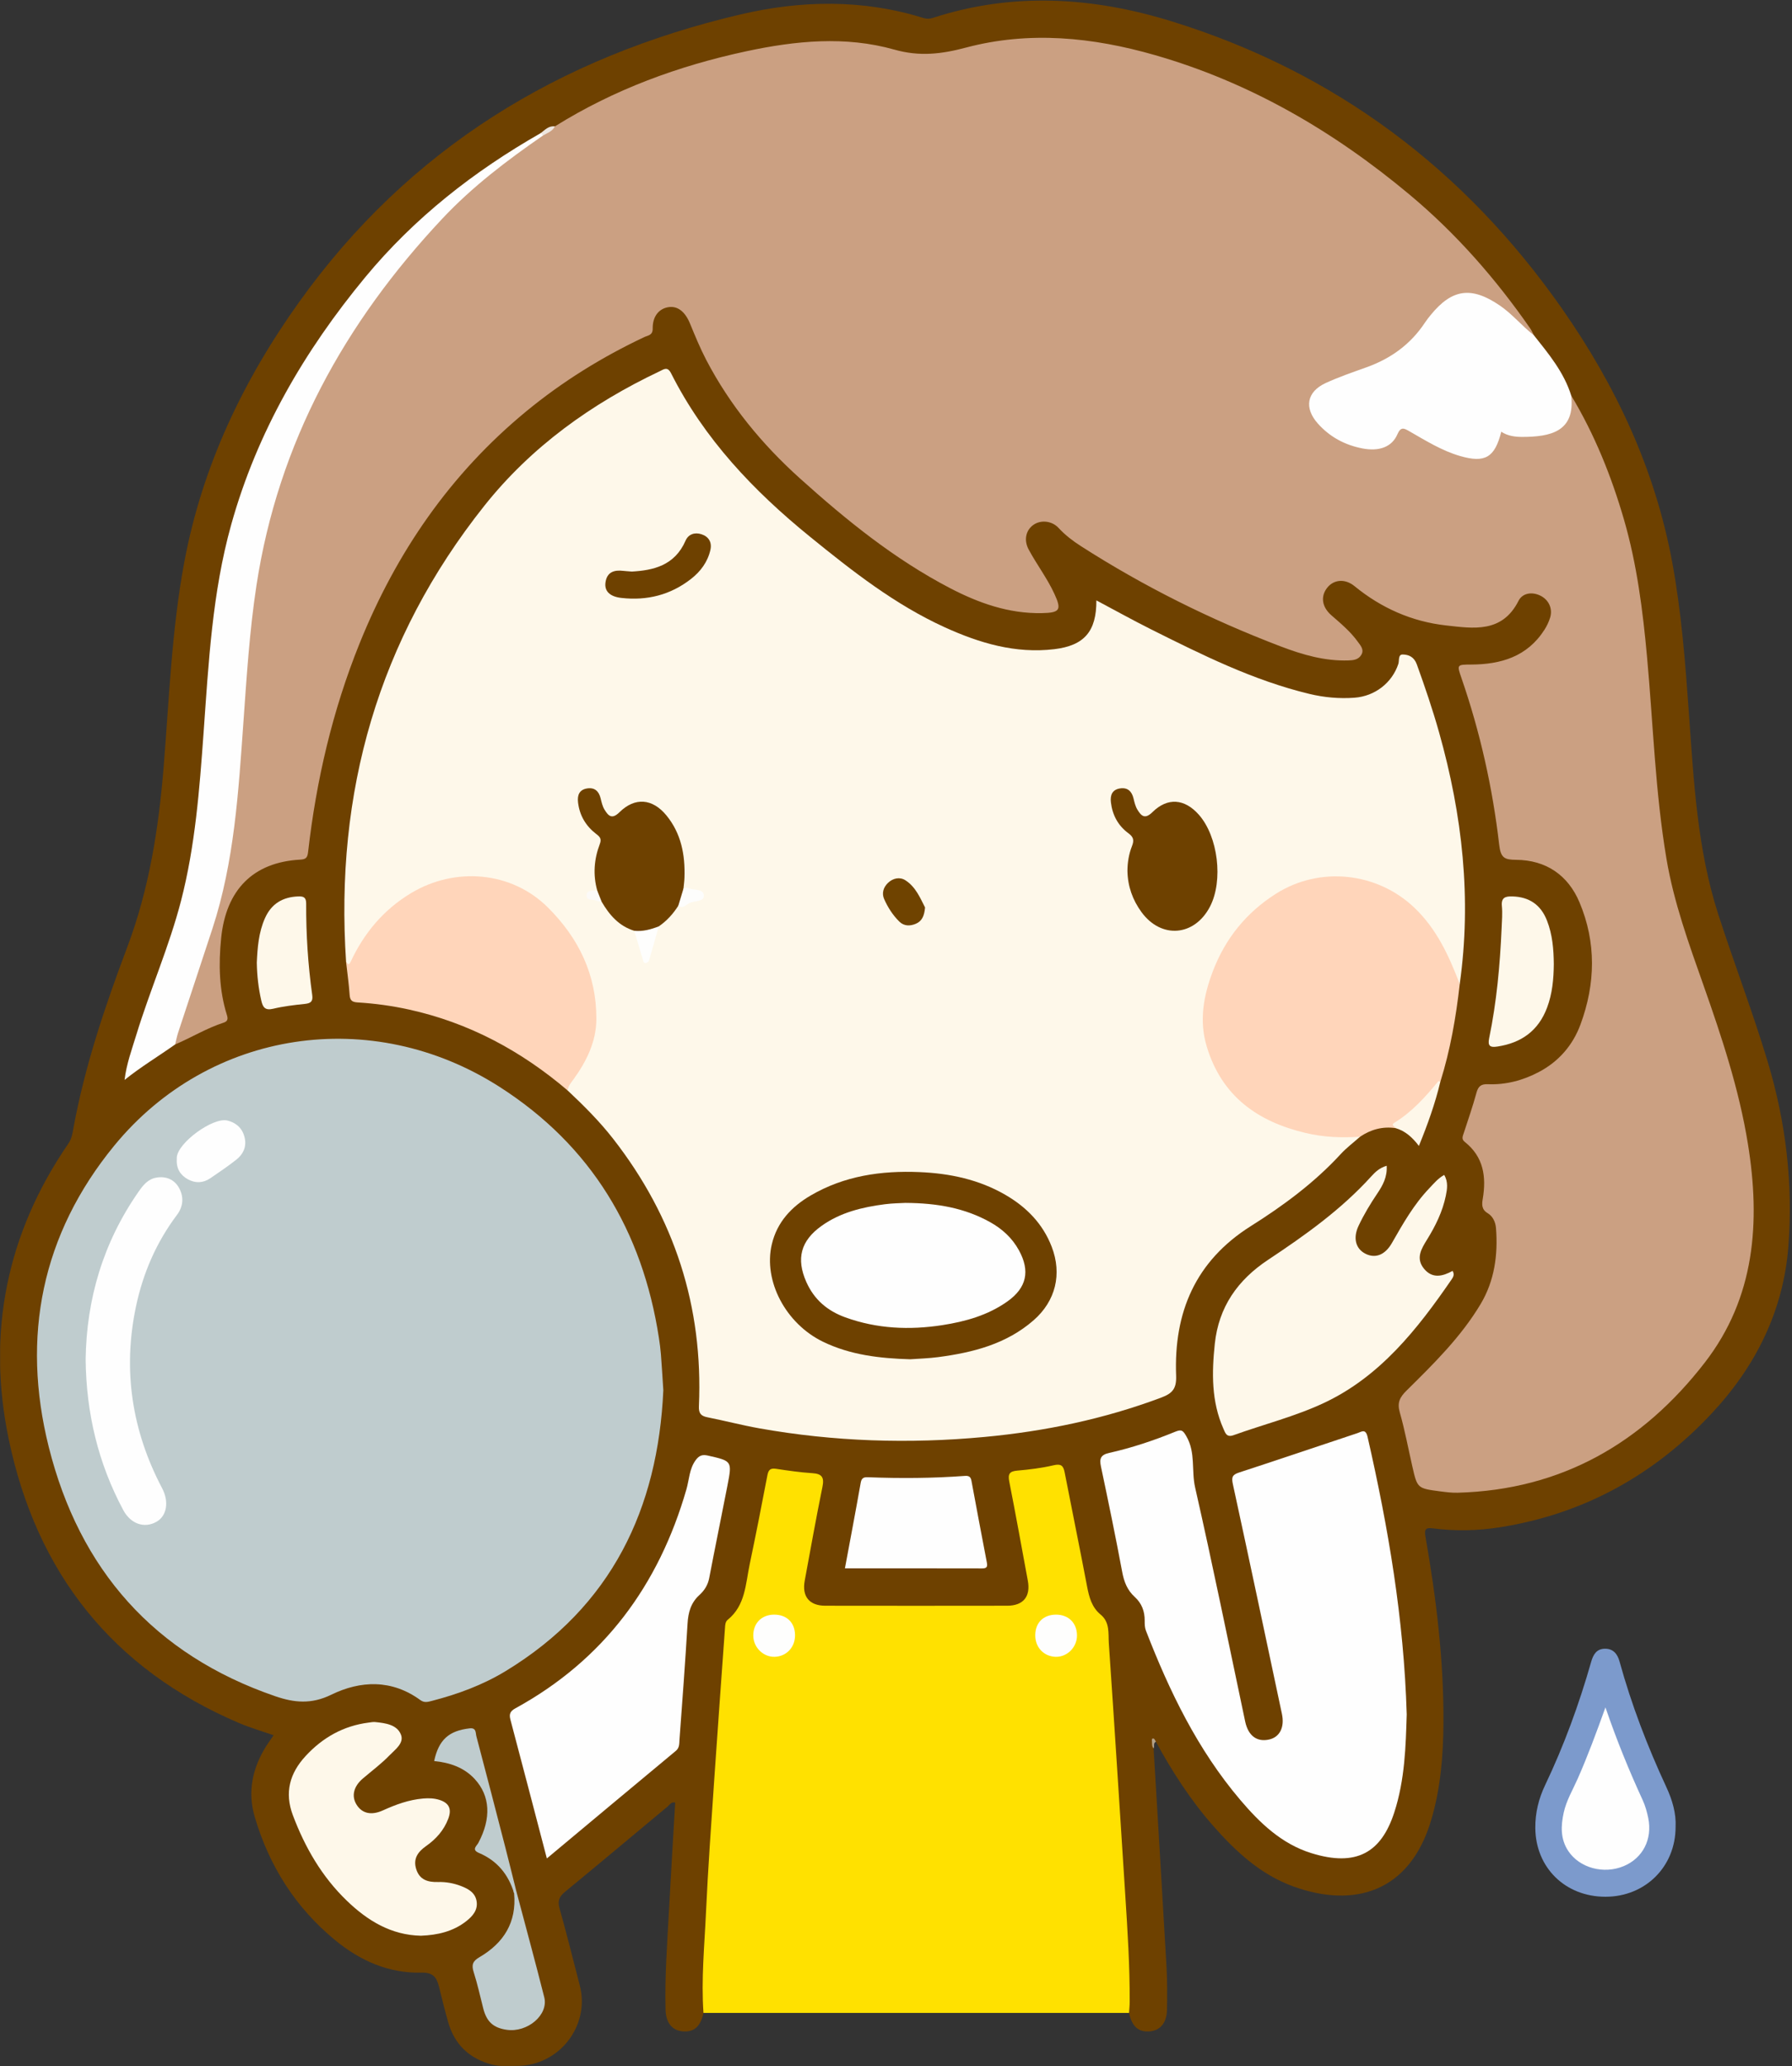
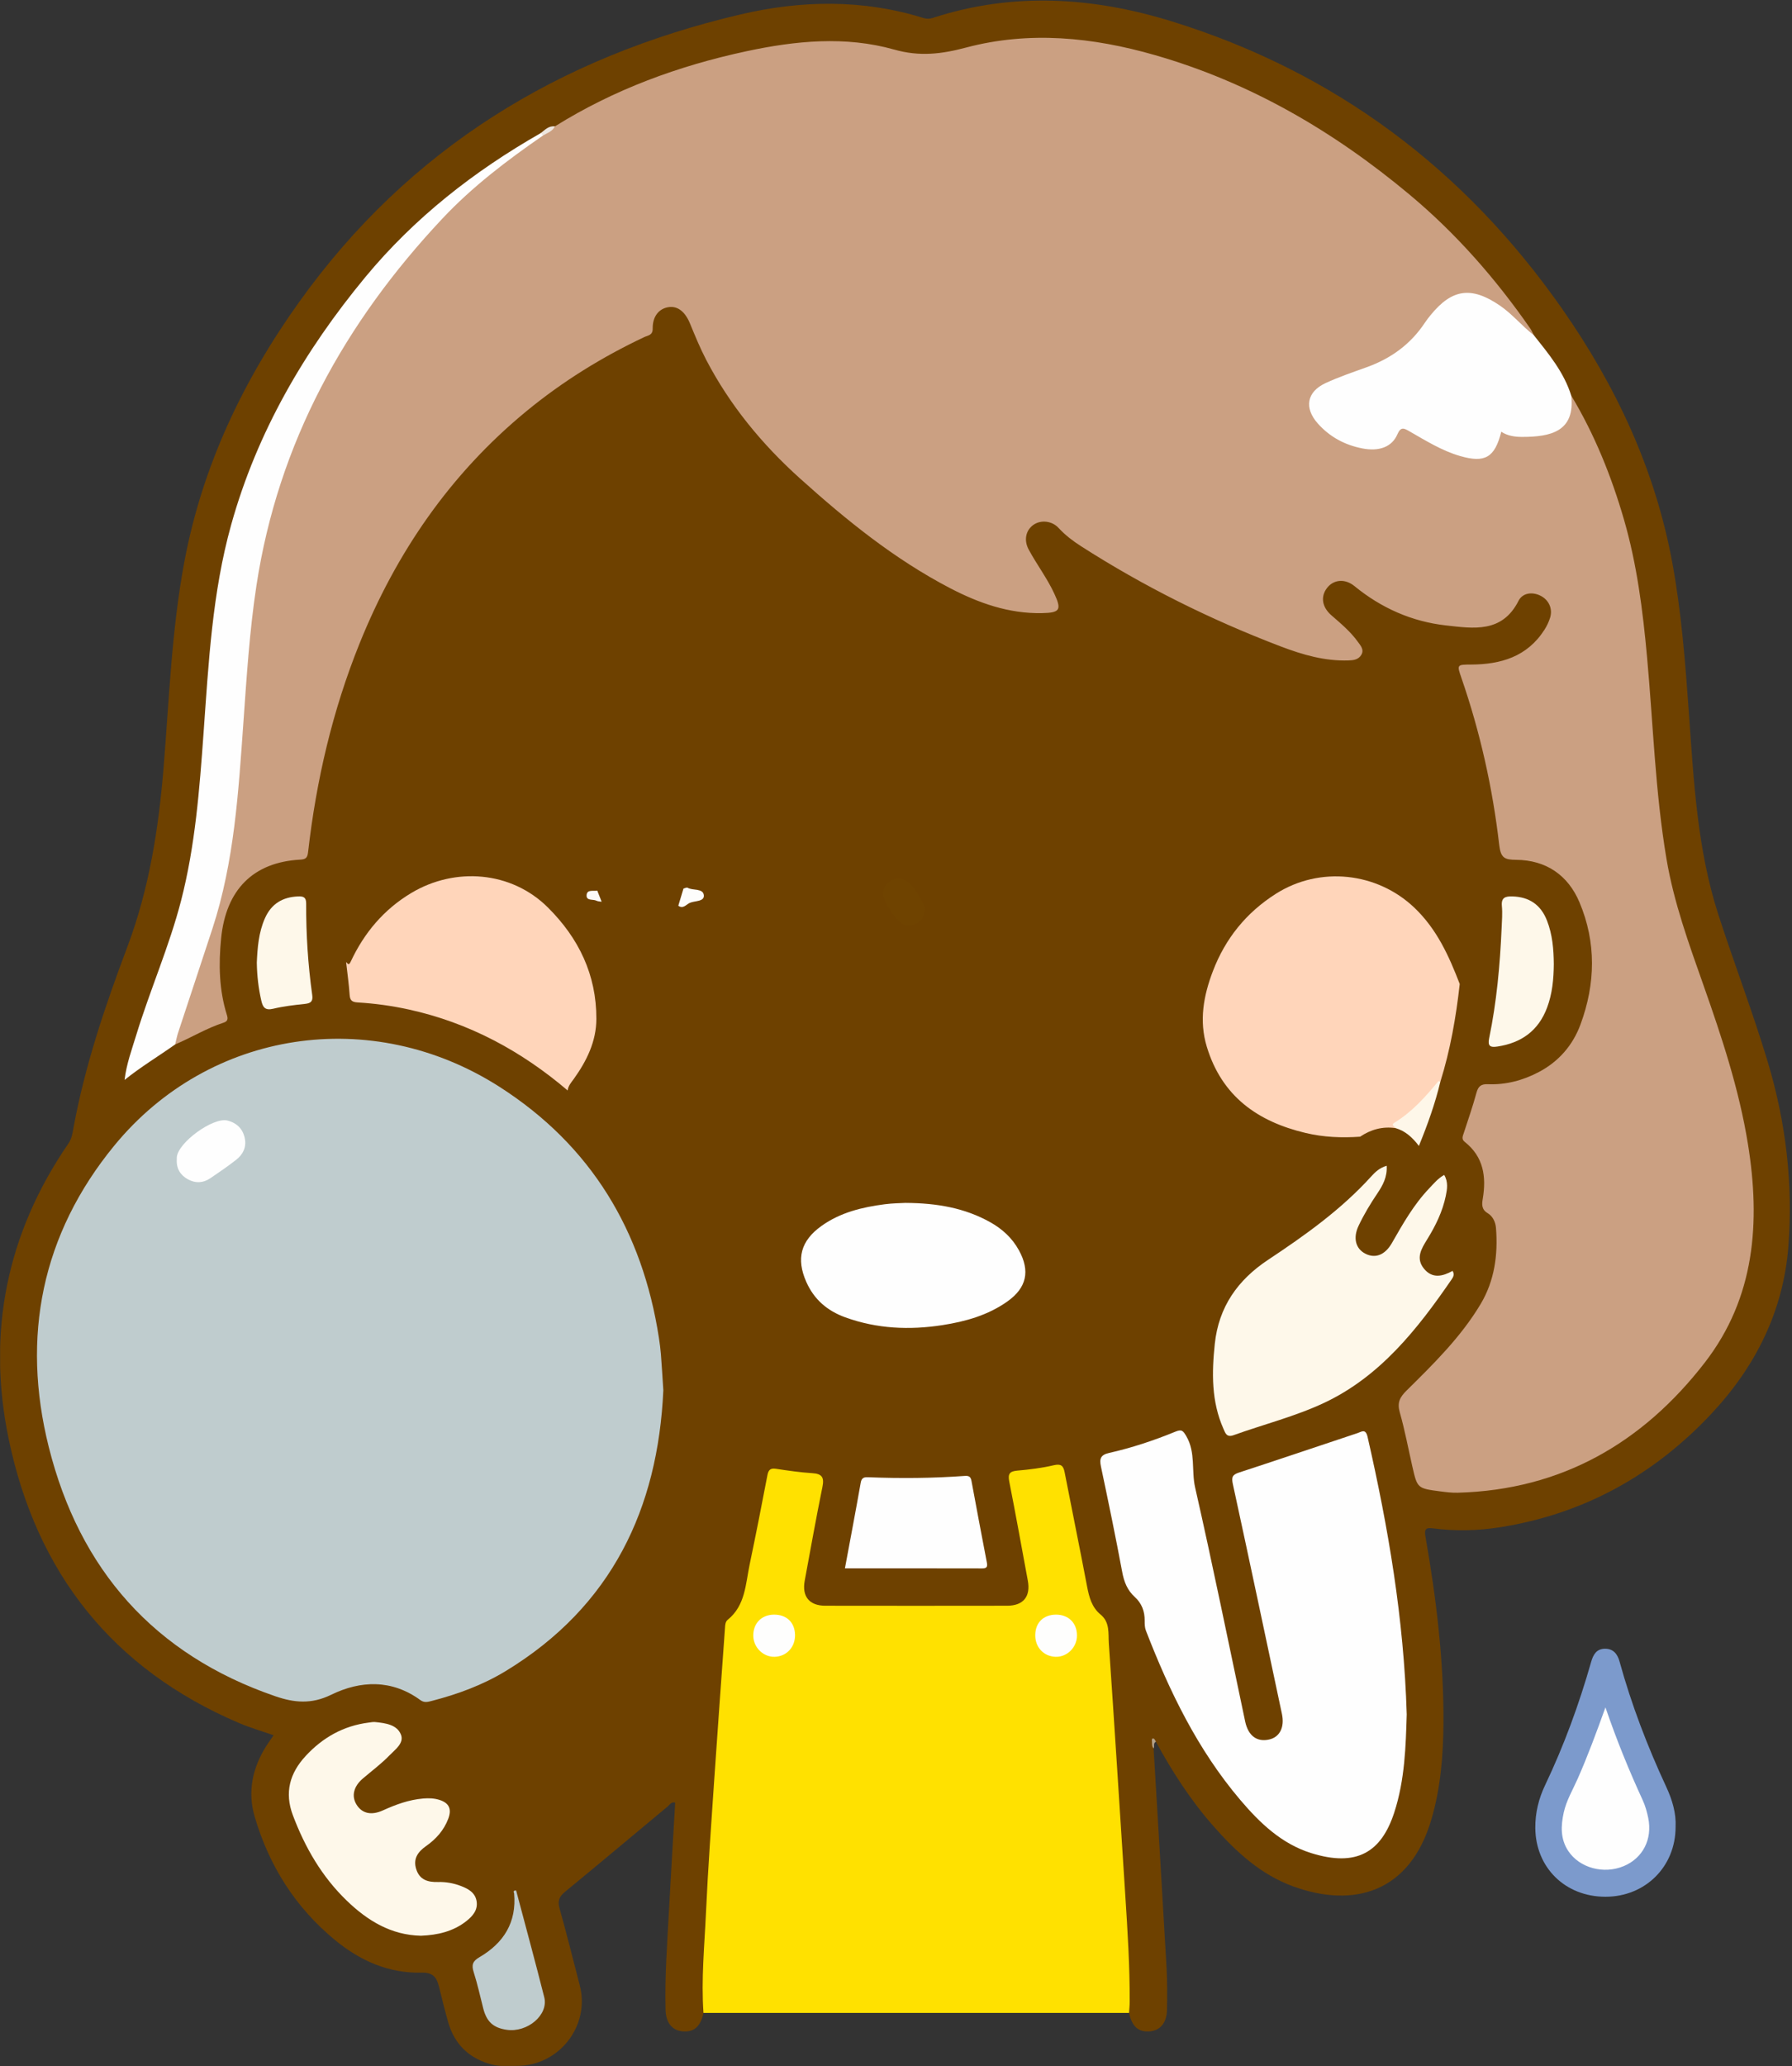
<svg xmlns="http://www.w3.org/2000/svg" version="1.1" x="0" y="0" width="807" height="930" viewBox="0, 0, 807, 930">
  <rect x="0" y="0" width="807" height="930" fill="#333333" stroke="none" />
  <defs>
    <clipPath id="Clip_1">
      <path d="M0.06,0.259 L806.023,0.259 L806.023,929.94 L0.06,929.94 z" />
    </clipPath>
  </defs>
  <g id="Layer_1">
    <g clip-path="url(#Clip_1)">
      <path d="M316.799,906.106 C315.46,912.216 312.593,914.79 307.556,914.405 C302.773,914.039 299.876,910.662 299.72,904.586 C299.337,889.594 300.486,874.643 301.279,859.687 C302.132,843.594 303.129,827.508 304.064,811.406 C302.209,810.964 301.559,812.433 300.634,813.202 C285.259,825.966 269.978,838.845 254.527,851.516 C251.861,853.703 251.024,855.612 251.988,859.041 C255.224,870.556 258.097,882.174 261.103,893.754 C265.813,911.895 251.795,929.905 232.908,929.92 C229.256,929.923 225.455,930.287 221.979,929.437 C211.668,926.915 204.696,920.499 201.782,910.106 C200.301,904.827 198.971,899.505 197.664,894.179 C196.65,890.046 194.897,887.821 189.858,887.953 C175.066,888.341 162.225,882.619 150.982,873.392 C133.097,858.715 121.221,839.978 114.713,817.843 C111.353,806.415 113.717,795.799 119.943,785.885 C120.907,784.35 121.996,782.892 123.224,781.115 C117.874,779.238 112.606,777.718 107.601,775.584 C50.581,751.267 16.438,707.883 3.932,647.858 C-6.028,600.051 2.936,555.294 30.793,514.765 C32.321,512.541 32.633,510.203 33.076,507.785 C38.219,479.711 47.35,452.795 57.36,426.197 C67.196,400.059 71.445,372.927 73.688,345.309 C76.192,314.473 77.301,283.49 83.003,252.978 C91.061,209.856 109.463,171.23 134.811,135.817 C184.135,66.906 251.771,25.639 333.414,6.51 C360.746,0.106 388.52,-0.415 415.832,8.1 C417.332,8.567 418.682,8.519 420.161,8.038 C456.187,-3.671 492.238,-1.36 527.715,9.626 C601.2,32.381 659.582,76.174 703.564,139.126 C727.72,173.703 745.31,211.24 753.046,253.025 C757.205,275.49 758.941,298.211 760.569,320.949 C762.756,351.483 764.296,382.161 773.79,411.567 C780.982,433.842 789.394,455.706 796.125,478.156 C804.257,505.276 807.542,532.976 805.369,561.044 C803.122,590.082 790.647,615.07 770.826,636.244 C744.864,663.98 713.25,681.498 675.552,687.475 C665.493,689.07 655.335,689.289 645.206,687.962 C641.939,687.535 641.379,688.466 641.943,691.7 C646.78,719.444 650.211,747.348 650.035,775.57 C649.943,790.242 648.77,804.806 644.601,819.008 C634.845,852.238 609.383,858.841 582.638,849.243 C567.785,843.913 556.545,833.495 546.343,821.897 C536.188,810.352 527.884,797.514 520.549,784.031 C518.08,784.285 519.311,785.832 519.506,787.017 C521.454,819.725 523.451,852.43 525.308,885.143 C525.675,891.617 525.652,898.125 525.536,904.613 C525.429,910.577 522.478,914.036 517.69,914.405 C512.656,914.793 509.8,912.231 508.441,906.108 C507.409,904.693 507.125,903.061 507.155,901.37 C507.464,883.709 506.008,866.109 505.01,848.507 C503.974,830.24 502.778,811.977 501.483,793.722 C500.352,777.79 499.137,761.861 498.185,745.918 C497.705,737.88 497.655,729.956 491.335,723.676 C489.063,721.417 488.777,717.952 488.154,714.846 C484.977,699.002 481.828,683.151 478.626,667.312 C477.363,661.068 476.896,660.786 470.612,661.814 C467.324,662.352 464.06,663.204 460.74,663.325 C456.552,663.479 455.727,665.53 456.49,669.22 C459.223,682.434 461.434,695.75 464.059,708.986 C464.647,711.95 465.162,714.903 463.864,717.821 C461.679,722.734 457.628,724.423 452.555,724.439 C439.227,724.482 425.899,724.452 412.571,724.457 C399.577,724.463 386.582,724.537 373.588,724.429 C363.488,724.345 359.243,719.212 361.126,709.382 C363.54,696.784 365.806,684.158 368.242,671.564 C369.306,666.062 368.529,665.021 362.987,664.564 C359.826,664.303 356.709,663.773 353.565,663.42 C347.809,662.775 347.519,662.918 346.327,668.781 C343.441,682.985 340.532,697.185 337.819,711.422 C336.65,717.555 335.021,723.268 330.641,728.122 C326.944,732.219 327.569,737.85 327.208,742.926 C325.92,761.013 324.661,779.104 323.426,797.195 C322.554,809.972 321.892,822.773 321.038,835.553 C320.018,850.825 319.679,866.133 318.343,881.385 C317.819,887.366 318.227,893.374 318.121,899.369 C318.079,901.691 318.293,904.067 316.799,906.106" fill="#6E4100" />
    </g>
    <path d="M316.799,906.106 C315.736,890.942 317.246,875.83 317.94,860.717 C318.855,840.78 320.303,820.867 321.653,800.952 C323.193,778.217 324.878,755.491 326.491,732.761 C326.586,731.416 326.612,730.018 327.744,729.099 C335.676,722.659 335.744,713.085 337.587,704.267 C340.375,690.93 343.027,677.563 345.566,664.176 C346.041,661.672 346.872,660.775 349.473,661.167 C354.895,661.985 360.342,662.79 365.808,663.131 C370.234,663.408 371.245,665.062 370.363,669.371 C367.497,683.373 365.008,697.452 362.396,711.506 C361.075,718.612 364.434,722.789 371.652,722.8 C398.966,722.842 426.28,722.842 453.594,722.799 C460.852,722.788 464.184,718.639 462.865,711.527 C460.106,696.653 457.439,681.761 454.508,666.921 C453.819,663.437 454.653,662.278 458.183,661.976 C463.64,661.509 469.126,660.818 474.451,659.58 C477.745,658.815 478.846,659.666 479.441,662.732 C482.766,679.86 486.29,696.949 489.544,714.09 C490.467,718.949 491.67,723.527 495.643,726.78 C499.907,730.271 499.04,735.3 499.346,739.732 C501.954,777.568 504.316,815.42 506.763,853.267 C507.793,869.206 508.797,885.147 508.743,901.131 C508.738,902.79 508.546,904.449 508.441,906.108 C444.56,906.107 380.679,906.107 316.799,906.106" fill="#FFE100" />
    <path d="M754.577,822.363 C754.585,840.302 740.886,853.79 723.029,853.804 C704.875,853.818 691.567,840.691 691.401,822.908 C691.337,816.065 692.908,809.677 695.79,803.626 C704.323,785.715 711.116,767.166 716.542,748.106 C717.495,744.76 718.99,742.159 722.829,742.157 C726.589,742.155 728.424,744.596 729.349,747.949 C734.713,767.39 741.91,786.142 750.405,804.423 C753.081,810.183 754.884,816.25 754.577,822.363" fill="#7C9ACC" />
    <path d="M519.506,787.017 C518.632,786.1 518.888,784.909 518.764,783.821 C518.7,783.259 518.578,782.359 519.534,782.607 C519.966,782.72 520.217,783.535 520.549,784.031 C519.158,784.662 520.071,786.098 519.506,787.017" fill="#B4A188" />
    <path d="M249.883,56.894 C276.509,40.267 305.521,29.64 336.068,23.084 C358.212,18.332 380.73,16.104 402.755,22.331 C414.115,25.544 423.986,24.352 434.969,21.432 C463.515,13.845 492.032,16.742 520.104,24.803 C563.028,37.129 600.686,59.133 634.8,87.626 C655.775,105.145 673.581,125.478 689.125,147.869 C689.77,148.798 690.203,149.874 690.735,150.882 C687.553,151.817 686.386,149.009 684.749,147.424 C679.826,142.66 674.896,137.945 668.48,135.219 C659.799,131.531 653.153,133.197 647.148,140.455 C645.451,142.507 643.725,144.541 642.2,146.725 C635.902,155.749 627.459,161.966 617.271,165.947 C611.845,168.067 606.402,170.142 600.929,172.137 C598.728,172.939 596.597,173.859 594.782,175.387 C590.644,178.869 589.776,182.9 592.881,187.28 C599.172,196.154 607.867,200.763 618.833,200.674 C622.974,200.641 626.299,198.797 628.12,194.991 C629.883,191.31 632.359,191.246 635.415,193.071 C640.852,196.318 646.515,199.129 652.19,201.923 C656.152,203.873 660.308,204.731 664.726,204.773 C669.365,204.818 672.587,202.892 673.535,198.349 C674.466,193.888 676.751,193.28 680.689,194.514 C686.269,196.263 691.888,195.476 697.395,193.873 C702.962,192.252 706.171,188.712 706.31,182.703 C706.348,181.071 706.16,179.325 707.568,178.04 C718.086,195.537 725.657,214.324 731.324,233.852 C737.184,254.044 739.811,274.822 741.722,295.723 C744.49,326.013 745.396,356.471 750.465,386.558 C753.777,406.213 760.527,424.763 767.111,443.422 C775.358,466.796 783.167,490.315 787.144,514.893 C792.841,550.101 790.389,584.053 767.751,613.32 C739.739,649.536 703.164,670.66 656.464,671.935 C653.823,672.007 651.153,671.667 648.522,671.321 C638.269,669.973 638.267,669.945 636.014,660.06 C634.167,651.957 632.647,643.762 630.374,635.78 C629.132,631.418 630.326,629.001 633.444,625.925 C645.64,613.888 657.941,601.804 666.797,586.967 C673.009,576.561 674.639,564.885 673.7,552.866 C673.482,550.071 672.286,547.514 669.942,546.098 C667.167,544.422 667.312,542.17 667.734,539.653 C669.4,529.717 668.112,520.71 659.627,514.009 C658.008,512.73 658.738,511.421 659.198,509.999 C661.143,503.988 663.242,498.018 664.895,491.928 C665.69,488.997 666.939,487.924 670.012,488.049 C678.165,488.379 685.866,486.32 693.041,482.532 C701.958,477.824 708.281,470.522 711.736,461.19 C718.518,442.875 718.929,424.263 711.293,406.159 C706.143,393.95 696.261,387.149 682.778,387.043 C677.599,387.002 675.833,386.252 675.149,380.333 C672.183,354.689 666.568,329.549 658.105,305.1 C656.063,299.202 656.106,299.162 662.394,299.142 C675.899,299.1 687.775,295.599 695.528,283.467 C696.591,281.803 697.469,279.951 698.059,278.07 C699.336,273.999 697.463,269.93 693.586,268.081 C689.721,266.238 685.571,267.039 683.849,270.452 C676.465,285.089 663.464,282.902 651.162,281.526 C635.808,279.808 622.033,273.705 609.986,263.847 C605.716,260.352 600.611,260.821 597.642,264.626 C594.601,268.522 595.322,273.276 599.578,276.975 C603.854,280.691 608.223,284.338 611.538,288.971 C612.71,290.609 614.475,292.457 613.006,294.84 C611.71,296.943 609.547,297.213 607.316,297.288 C596.612,297.647 586.573,294.724 576.736,290.975 C545.218,278.965 515.155,264.038 486.749,245.82 C483.097,243.478 479.684,240.867 476.707,237.646 C473.695,234.386 468.688,233.928 465.377,236.266 C461.936,238.696 460.978,243.164 463.268,247.405 C466.906,254.139 471.577,260.274 474.807,267.257 C478.163,274.515 477.405,275.831 469.217,275.991 C454.314,276.284 440.738,271.468 427.769,264.71 C402.76,251.68 381.051,234.079 360.218,215.328 C343.126,199.944 328.676,182.406 318.008,161.946 C315.245,156.647 312.98,151.078 310.693,145.547 C308.569,140.41 305.279,137.705 301.247,138.233 C296.856,138.809 293.856,142.301 293.93,147.901 C293.97,150.986 291.767,150.968 290.209,151.703 C271.142,160.694 253.352,171.699 237.063,185.1 C202.718,213.355 178.372,248.808 161.847,289.845 C149.721,319.957 142.428,351.291 138.75,383.489 C138.464,385.996 137.844,386.812 135.254,386.951 C113.955,388.096 101.757,400.562 99.583,422.37 C98.411,434.116 98.652,445.613 102.191,456.917 C102.753,458.713 102.532,459.751 100.678,460.351 C93.052,462.816 86.211,467.034 78.877,470.15 C76.982,468.069 78.537,466.045 79.089,464.092 C83.973,446.779 90.501,429.997 95.774,412.81 C101.02,395.709 103.541,378.095 105.343,360.349 C108.835,325.962 109.192,291.285 115.082,257.117 C119.323,232.512 126.821,209.006 137.408,186.387 C148.903,161.826 163.197,139.07 180.059,117.889 C198.037,95.306 219.197,76.245 243.549,60.742 C245.738,59.592 247.559,57.829 249.883,56.894" fill="#CBA082" />
-     <path d="M155.859,433.056 C150.756,356.75 170.321,287.765 218.124,227.656 C239.267,201.071 266.421,181.635 297.081,167.116 C298.963,166.225 300.599,164.839 302.21,168.033 C317.119,197.597 339.364,220.973 364.789,241.618 C383.797,257.053 403.037,272.18 425.527,282.397 C441.143,289.492 457.3,294.313 474.769,292.224 C488.237,290.614 493.796,284.277 493.735,270.261 C502.074,274.686 510.103,279.159 518.315,283.265 C541.347,294.779 564.399,306.283 589.654,312.352 C596.329,313.956 603.111,314.573 609.968,314.07 C619.219,313.392 626.903,307.346 629.716,298.877 C630.213,297.384 629.515,294.573 631.706,294.614 C634.429,294.664 636.833,295.707 638.058,299.101 C641.724,309.258 645.197,319.464 648.121,329.858 C658.556,366.948 662.784,404.545 657.369,442.931 C654.703,442.299 654.675,439.781 654.005,437.898 C649.434,425.043 642.286,413.923 631.41,405.61 C613.728,392.097 589.842,392.233 570.679,406.614 C554.291,418.913 545.276,435.662 543.223,455.697 C541.904,468.565 546.348,480.35 555.139,490.121 C569.242,505.795 587.568,510.678 607.837,510.493 C609.463,510.478 611.506,509.103 612.506,511.672 C609.576,514.272 606.396,516.643 603.758,519.511 C591.925,532.376 577.97,542.677 563.331,551.892 C538.278,567.662 528.563,590.811 529.648,619.249 C529.871,625.093 527.985,627.221 522.945,629.111 C497.219,638.759 470.608,644.283 443.342,646.832 C409.372,650.008 375.53,648.937 341.91,642.943 C334.063,641.544 326.332,639.51 318.509,637.961 C315.535,637.372 314.608,636.062 314.743,632.979 C316.711,588.133 303.732,548.045 276.15,512.653 C269.991,504.75 262.926,497.709 255.64,490.87 C254.318,488.88 255.559,487.288 256.665,485.916 C276.344,461.513 265.539,431.473 249.418,413.064 C239.886,402.179 227.904,396.148 213.653,395.655 C201.162,395.224 189.909,399.591 179.845,407.205 C170.988,413.907 164.799,422.599 159.475,432.123 C158.965,433.034 158.422,438.332 155.859,433.056" fill="#FEF8EA" />
    <path d="M298.719,625.814 C296.31,679.016 275.554,723.145 227.731,752.208 C217.428,758.469 206.197,762.621 194.544,765.62 C192.828,766.062 191.152,766.631 189.337,765.302 C176.496,755.901 162.377,756.403 149.146,762.873 C140.189,767.253 132.454,766.451 124.001,763.554 C69.417,744.845 35.759,706.482 21.952,651.316 C9.543,601.736 18.735,555.57 51.484,515.657 C94.343,463.42 167.416,452.435 224.947,489.226 C266.24,515.633 289.308,554.081 296.733,602.231 C297.113,604.695 297.438,607.175 297.634,609.66 C298.026,614.635 298.31,619.618 298.719,625.814" fill="#BFCCCE" />
    <path d="M633.496,771.716 C633.068,785.882 632.692,801.155 627.864,815.939 C622.017,833.841 610.896,840.519 590.473,834.149 C577.132,829.987 567.331,820.572 558.534,810.214 C539.348,787.624 526.637,761.362 516.027,733.965 C515.507,732.623 515.478,731.028 515.49,729.553 C515.525,725.322 514.174,721.719 511.018,718.856 C507.674,715.822 506.192,712.049 505.362,707.585 C502.411,691.727 499.129,675.928 495.794,660.144 C495.048,656.613 495.613,654.893 499.504,654.017 C509.717,651.719 519.66,648.407 529.344,644.437 C532.22,643.257 532.841,644.072 534.294,646.585 C538.497,653.854 536.477,661.975 538.214,669.611 C546.176,704.609 553.307,739.797 560.744,774.915 C562.106,781.346 566.056,784.28 571.58,783.012 C576.333,781.921 578.568,777.493 577.293,771.483 C569.977,737.013 562.698,702.535 555.209,668.102 C554.53,664.978 554.919,663.839 558.023,662.83 C575.848,657.035 593.59,650.984 611.381,645.081 C613.173,644.486 614.983,642.928 615.873,646.828 C625.177,687.599 632.237,728.667 633.496,771.716" fill="#FEFEFE" />
    <path d="M612.506,511.672 C604.27,512.252 596.119,511.926 588.027,510.011 C566.337,504.878 550.25,493.509 543.469,471.193 C539.884,459.398 542.034,448.087 546.209,437.147 C551.79,422.521 561.185,410.817 574.616,402.299 C594.319,389.801 620.147,392.578 636.974,408.624 C647.105,418.285 652.513,430.346 657.369,442.931 C655.7,457.862 653.134,472.615 648.627,486.982 C643.394,494.031 637.435,500.353 630.194,505.392 C629.333,505.991 628.977,506.938 628.537,507.826 C622.676,506.949 617.373,508.403 612.506,511.672" fill="#FFD5BA" />
    <path d="M624.471,524.752 C624.791,529.818 622.701,533.6 620.294,537.17 C617.123,541.871 614.202,546.703 611.792,551.828 C609.224,557.288 610.492,562.134 614.921,564.362 C619.479,566.656 623.815,564.794 626.814,559.547 C631.768,550.881 636.692,542.178 643.664,534.884 C645.708,532.746 647.585,530.41 650.391,528.879 C652.234,532.09 651.729,535.221 651.095,538.295 C649.632,545.393 646.473,551.813 642.696,557.909 C640.052,562.177 637.447,566.44 641.3,571.124 C645.049,575.681 649.695,574.55 654.15,572.076 C655.158,573.727 654.382,574.946 653.664,575.988 C638.276,598.363 621.507,619.631 596.29,631.489 C583.299,637.598 569.11,641.141 555.528,646.027 C552.35,647.17 551.792,645.031 550.964,643.169 C545.496,630.859 545.69,617.964 547.063,604.934 C548.812,588.346 557.318,576.214 571.036,567.115 C587.699,556.062 603.985,544.487 617.533,529.534 C619.268,527.619 621.212,525.715 624.471,524.752" fill="#FEF8EA" />
-     <path d="M246.269,836.553 C240.66,815.145 235.307,794.597 229.857,774.074 C229.193,771.574 229.743,770.273 232.095,768.984 C271.898,747.177 296.67,713.607 309.125,670.385 C310.394,665.983 310.395,661.193 313.312,657.234 C314.829,655.176 316.302,654.649 318.766,655.207 C329.679,657.677 329.751,657.621 327.583,668.777 C324.887,682.652 322.031,696.495 319.375,710.377 C318.776,713.51 317.211,715.945 314.976,717.971 C311.121,721.466 309.922,725.81 309.624,730.883 C308.597,748.314 307.277,765.727 305.995,783.141 C305.868,784.874 306.068,786.71 304.351,788.135 C285.167,804.061 266.038,820.055 246.269,836.553" fill="#FEFEFE" />
    <path d="M155.859,433.056 C156.628,433.65 156.961,434.96 157.965,432.813 C164.007,419.887 172.877,409.347 185.236,401.956 C204.925,390.182 230.247,392.101 246.713,408.468 C260.659,422.331 268.605,438.789 268.568,458.61 C268.549,468.767 264.209,477.581 258.393,485.679 C257.222,487.309 255.864,488.769 255.641,490.871 C234.73,473.056 211.195,460.388 184.228,454.447 C176.603,452.767 168.88,451.707 161.1,451.235 C158.608,451.084 157.632,450.411 157.455,447.848 C157.114,442.904 156.412,437.985 155.859,433.056" fill="#FFD5BA" />
    <path d="M244.585,60.97 C228.378,72.135 212.689,84.056 199.216,98.4 C155.239,145.222 125.301,199.293 115.492,263.526 C112.375,283.934 111.089,304.499 109.621,325.061 C107.385,356.395 105.544,387.81 95.669,418 C90.555,433.636 85.338,449.238 80.203,464.868 C79.638,466.588 79.313,468.387 78.877,470.15 C71.341,475.479 63.412,480.237 56.1,486.121 C56.939,478.95 59.358,472.474 61.369,465.888 C67.571,445.573 76.21,426.058 81.531,405.468 C87.928,380.715 89.842,355.317 91.671,329.924 C93.941,298.416 95.563,266.789 104.124,236.148 C115.768,194.474 137.077,157.911 164.486,124.778 C186.577,98.073 213.445,77.052 243.47,59.943 C244.605,59.457 244.745,60.051 244.585,60.97" fill="#FEFEFE" />
    <path d="M707.568,178.04 C709.423,194.305 698.28,196.654 685.523,196.672 C682.366,196.677 678.982,196.269 676.081,194.341 C673.144,206.004 668.741,208.527 657.511,205.267 C649.279,202.878 642.072,198.35 634.72,194.148 C632.353,192.794 630.849,191.877 629.292,195.508 C626.846,201.216 621.055,203.311 613.536,201.854 C605.641,200.325 598.837,196.693 593.443,190.62 C587.218,183.612 588.449,176.372 596.955,172.443 C602.971,169.664 609.291,167.522 615.539,165.274 C626.361,161.379 635.215,154.987 641.62,145.341 C642.447,144.097 643.372,142.912 644.318,141.755 C653.961,129.962 662.668,128.852 675.37,137.489 C681.051,141.352 685.351,146.721 690.734,150.881 C697.404,159.278 704.295,167.537 707.568,178.04" fill="#FEFEFE" />
    <path d="M189.568,871.348 C176.072,871.066 165.474,864.538 156.155,855.552 C144.947,844.744 137.354,831.623 131.888,817.111 C128.032,806.871 130.511,798.184 137.591,790.496 C145.27,782.158 154.654,776.845 166.04,775.406 C167.026,775.281 168.038,775.066 169.008,775.168 C173.556,775.646 178.725,776.284 180.545,780.778 C182.111,784.644 177.922,787.551 175.434,790.123 C171.752,793.927 167.45,797.132 163.402,800.58 C159.213,804.147 158.168,808.535 160.605,812.404 C163.101,816.365 167.269,817.274 172.448,814.925 C178.223,812.307 184.116,810.137 190.509,809.587 C193.031,809.37 195.532,809.442 197.918,810.208 C202.291,811.611 203.517,814.353 201.86,818.712 C199.903,823.863 196.369,827.837 191.956,830.929 C188.17,833.582 185.948,836.685 187.445,841.404 C188.967,846.201 192.687,847.3 197.276,847.17 C200.768,847.072 204.242,847.685 207.535,848.944 C210.883,850.224 214.032,851.94 214.643,855.875 C215.252,859.798 212.846,862.525 210.051,864.737 C204.072,869.468 197,871.058 189.568,871.348" fill="#FEF8EA" />
    <path d="M380.501,705.966 C382.946,692.817 385.373,680.093 387.626,667.34 C388.043,664.977 389.381,664.902 391.153,664.97 C405.623,665.525 420.088,665.425 434.532,664.363 C436.551,664.215 437.174,664.937 437.496,666.671 C439.773,678.926 442.061,691.179 444.426,703.417 C444.819,705.454 444.201,706.003 442.206,705.998 C421.741,705.946 401.276,705.966 380.501,705.966" fill="#FEFEFE" />
    <path d="M699.733,434.006 C699.676,440.69 699.072,447.287 696.69,453.615 C692.788,463.979 685.13,469.453 674.356,471.089 C671.1,471.584 669.881,470.908 670.614,467.363 C673.993,451.03 675.499,434.471 676.228,417.833 C676.373,414.508 676.66,411.148 676.346,407.856 C675.981,404.032 677.903,403.431 680.993,403.511 C688.643,403.709 693.865,407.224 696.669,414.409 C699.136,420.732 699.675,427.324 699.733,434.006" fill="#FEF8EA" />
    <path d="M232.434,850.983 C236.676,867.004 241.051,882.992 245.101,899.061 C247.092,906.962 237.543,915.04 228.197,913.692 C222.178,912.825 219.167,910.087 217.63,904.106 C216.228,898.648 215.04,893.121 213.324,887.764 C212.284,884.517 212.808,882.815 215.886,881.022 C226.829,874.648 232.732,865.314 231.52,852.23 C231.044,851.242 231.487,850.927 232.434,850.983" fill="#BFCCCE" />
    <path d="M115.648,433.292 C115.952,426.698 116.427,419.775 119.349,413.254 C122.254,406.773 127.311,403.792 134.245,403.515 C136.585,403.421 137.889,403.837 137.877,406.711 C137.821,420.501 138.69,434.248 140.609,447.908 C141.016,450.808 139.945,451.623 137.262,451.903 C132.486,452.402 127.678,452.966 123.019,454.074 C119.45,454.923 118.381,453.511 117.677,450.439 C116.41,444.908 115.743,439.332 115.648,433.292" fill="#FEF8EA" />
-     <path d="M232.435,850.983 C232.13,851.399 231.825,851.814 231.52,852.229 C228.996,843.798 223.883,837.558 215.725,834.102 C212.194,832.606 214.65,830.988 215.424,829.535 C221.272,818.563 220.811,808.423 213.771,800.8 C208.903,795.53 202.478,793.421 195.514,792.714 C197.557,783.15 202.141,779.042 211.548,777.999 C214.585,777.662 214.135,780.081 214.528,781.563 C218.947,798.252 223.275,814.965 227.593,831.681 C229.252,838.103 230.823,844.548 232.435,850.983" fill="#BFCCCE" />
    <path d="M628.537,507.826 C628.194,507.014 626.078,506.51 628.076,505.289 C635.959,500.47 641.972,493.682 647.772,486.661 C647.835,486.585 648.332,486.868 648.627,486.983 C646.305,496.707 642.959,506.077 638.979,515.826 C636.001,511.907 632.814,509.102 628.537,507.826" fill="#FEF7E9" />
    <path d="M244.585,60.97 C244.214,60.628 243.842,60.285 243.47,59.943 C245.402,58.494 247.084,56.52 249.883,56.894 C248.785,59.121 246.53,59.844 244.585,60.97" fill="#EDE6E0" />
    <path d="M348.437,726.814 C354.194,726.724 357.938,730.285 358.033,735.941 C358.124,741.413 354.241,745.608 348.914,745.792 C343.791,745.969 339.325,741.641 339.229,736.408 C339.126,730.795 342.864,726.9 348.437,726.814" fill="#FEFEFD" />
    <path d="M466.208,736.05 C466.254,730.41 469.899,726.815 475.572,726.814 C481.154,726.812 484.927,730.508 485.006,736.054 C485.083,741.462 480.576,745.987 475.308,745.792 C470.001,745.595 466.164,741.486 466.208,736.05" fill="#FEFEFD" />
    <path d="M722.988,768.567 C728.092,783.461 733.628,796.995 739.753,810.298 C740.924,812.839 741.702,815.621 742.262,818.374 C744.21,827.95 739.795,836.444 731.198,840.024 C722.156,843.79 711.327,840.836 706.258,833.222 C702.646,827.795 702.892,821.877 704.203,815.896 C705.391,810.477 708.263,805.716 710.479,800.701 C714.978,790.522 718.838,780.088 722.988,768.567" fill="#FEFEFE" />
    <path d="M409.907,611.861 C396.111,611.457 382.955,609.929 370.689,604.002 C353.849,595.865 343.689,576.634 347.571,560.138 C349.94,550.072 356.481,543.155 365.087,538.127 C380.246,529.269 396.92,526.876 414.143,527.609 C427.747,528.188 440.874,530.94 452.812,537.878 C462.283,543.382 469.64,550.857 473.632,561.252 C478.346,573.524 475.386,585.64 465.487,594.289 C453.173,605.049 438.107,608.84 422.43,610.901 C418.152,611.463 413.815,611.573 409.907,611.861" fill="#6E4100" />
    <path d="M507.724,392.081 C507.734,388.202 508.382,384.379 509.778,380.844 C510.833,378.17 510.423,376.752 508.14,375.066 C503.519,371.654 500.949,366.899 500.279,361.145 C499.898,357.88 500.898,355.451 504.379,354.907 C507.743,354.382 509.668,356.124 510.456,359.387 C510.88,361.144 511.312,363.005 512.24,364.511 C513.943,367.274 515.573,368.948 518.992,365.572 C525.807,358.846 533.468,359.527 539.835,366.683 C548.549,376.478 550.979,396.435 544.881,408.131 C537.918,421.488 522.972,422.726 514.085,410.621 C510.053,405.128 507.857,398.941 507.724,392.081" fill="#6E4100" />
-     <path d="M285.629,418.982 C278.732,416.871 274.42,411.857 270.944,405.904 C269.055,404.719 268.592,402.969 268.963,400.89 C266.961,393.754 267.531,386.701 270.132,379.879 C271.027,377.53 270.079,376.629 268.512,375.424 C263.824,371.82 261,367.103 260.31,361.159 C259.932,357.902 260.909,355.469 264.383,354.912 C267.734,354.374 269.68,356.089 270.477,359.349 C270.906,361.103 271.316,362.971 272.246,364.469 C273.92,367.164 275.496,369.05 278.977,365.613 C285.92,358.756 293.844,359.423 300.087,367.021 C306.756,375.137 308.59,384.813 308.243,395.041 C308.187,396.693 307.945,398.339 307.789,399.988 C308.81,403.103 307.646,405.558 305.461,407.706 C303.13,411.376 300.267,414.544 296.659,417.006 C293.028,420.656 290.437,421.12 285.629,418.982" fill="#6E4100" />
+     <path d="M285.629,418.982 C278.732,416.871 274.42,411.857 270.944,405.904 C269.055,404.719 268.592,402.969 268.963,400.89 C266.961,393.754 267.531,386.701 270.132,379.879 C271.027,377.53 270.079,376.629 268.512,375.424 C263.824,371.82 261,367.103 260.31,361.159 C259.932,357.902 260.909,355.469 264.383,354.912 C267.734,354.374 269.68,356.089 270.477,359.349 C270.906,361.103 271.316,362.971 272.246,364.469 C273.92,367.164 275.496,369.05 278.977,365.613 C306.756,375.137 308.59,384.813 308.243,395.041 C308.187,396.693 307.945,398.339 307.789,399.988 C308.81,403.103 307.646,405.558 305.461,407.706 C303.13,411.376 300.267,414.544 296.659,417.006 C293.028,420.656 290.437,421.12 285.629,418.982" fill="#6E4100" />
    <path d="M284.538,257.284 C294.016,256.745 303.803,254.698 308.732,243.372 C310.01,240.434 312.898,239.492 315.923,240.493 C319.209,241.58 320.692,244.152 319.913,247.561 C318.677,252.964 315.51,257.225 311.211,260.587 C301.969,267.815 291.417,270.458 279.829,269.151 C274.65,268.567 272.097,266.119 272.68,262.127 C273.369,257.406 276.66,256.468 280.785,256.976 C281.611,257.078 282.444,257.115 284.538,257.284" fill="#6E4100" />
    <path d="M416.581,408.476 C416.262,412.312 415.163,414.649 412.46,415.811 C409.871,416.923 407.138,416.937 405.039,414.883 C402.075,411.982 399.82,408.453 398.159,404.688 C397.018,402.101 397.797,399.435 399.894,397.421 C402.178,395.229 405.259,394.677 407.69,396.222 C412.446,399.243 414.476,404.427 416.581,408.476" fill="#6F4300" />
-     <path d="M285.629,418.982 C289.497,419.388 293.108,418.364 296.659,417.006 C295.208,422.132 293.785,427.267 292.26,432.372 C292.114,432.861 291.361,433.433 290.837,433.492 C289.726,433.615 289.685,432.521 289.46,431.78 C288.165,427.519 286.903,423.249 285.629,418.982" fill="#FEFEFD" />
    <path d="M305.461,407.706 C306.237,405.133 307.013,402.561 307.789,399.988 C308.416,399.843 309.231,399.373 309.64,399.608 C312.075,401.009 316.692,399.702 316.967,403.054 C317.202,405.926 312.887,405.429 310.627,406.424 C309.055,407.116 307.653,409.301 305.461,407.706" fill="#FDFDFC" />
    <path d="M268.963,400.89 C269.623,402.561 270.284,404.233 270.944,405.904 C270.158,405.764 269.282,405.797 268.603,405.447 C267.048,404.648 263.93,405.66 264.17,402.869 C264.397,400.236 267.211,401.275 268.963,400.89" fill="#FCFAF8" />
-     <path d="M38.566,611.918 C38.954,584.639 46.494,559.245 62.39,536.448 C64.438,533.511 66.599,530.776 70.342,530.11 C74.747,529.326 78.507,530.926 80.609,534.693 C82.831,538.675 82.602,543.008 79.712,546.852 C70.468,559.151 64.458,572.936 61.278,587.915 C55.172,616.674 59.365,644.042 73.042,669.979 C76.145,675.863 75.215,682.325 70.474,685.013 C64.961,688.138 58.83,685.939 55.523,679.776 C44.216,658.703 38.832,636.161 38.566,611.918" fill="#FEFEFE" />
    <path d="M79.61,521.981 C79.616,521.65 79.597,521.317 79.619,520.987 C80.061,514.35 96,502.763 102.445,504.404 C106.703,505.488 109.411,508.211 110.259,512.485 C111.04,516.423 109.397,519.697 106.365,522.065 C102.585,525.017 98.618,527.74 94.639,530.423 C91.5,532.538 88.056,532.704 84.741,530.92 C81.262,529.049 79.387,526.07 79.61,521.981" fill="#FEFEFE" />
    <path d="M407.725,541.47 C422.201,541.555 434.517,543.815 445.84,550.111 C451.307,553.15 455.817,557.242 458.878,562.837 C463.964,572.134 462.367,579.661 453.662,585.834 C444.905,592.044 434.833,594.872 424.411,596.489 C409.57,598.791 394.908,598.158 380.642,592.98 C372.619,590.068 366.634,585.017 363.102,577.038 C358.486,566.608 360.563,558.526 369.973,551.818 C378.491,545.746 388.304,543.395 398.432,542.079 C402.049,541.61 405.724,541.593 407.725,541.47" fill="#FEFEFE" />
  </g>
</svg>